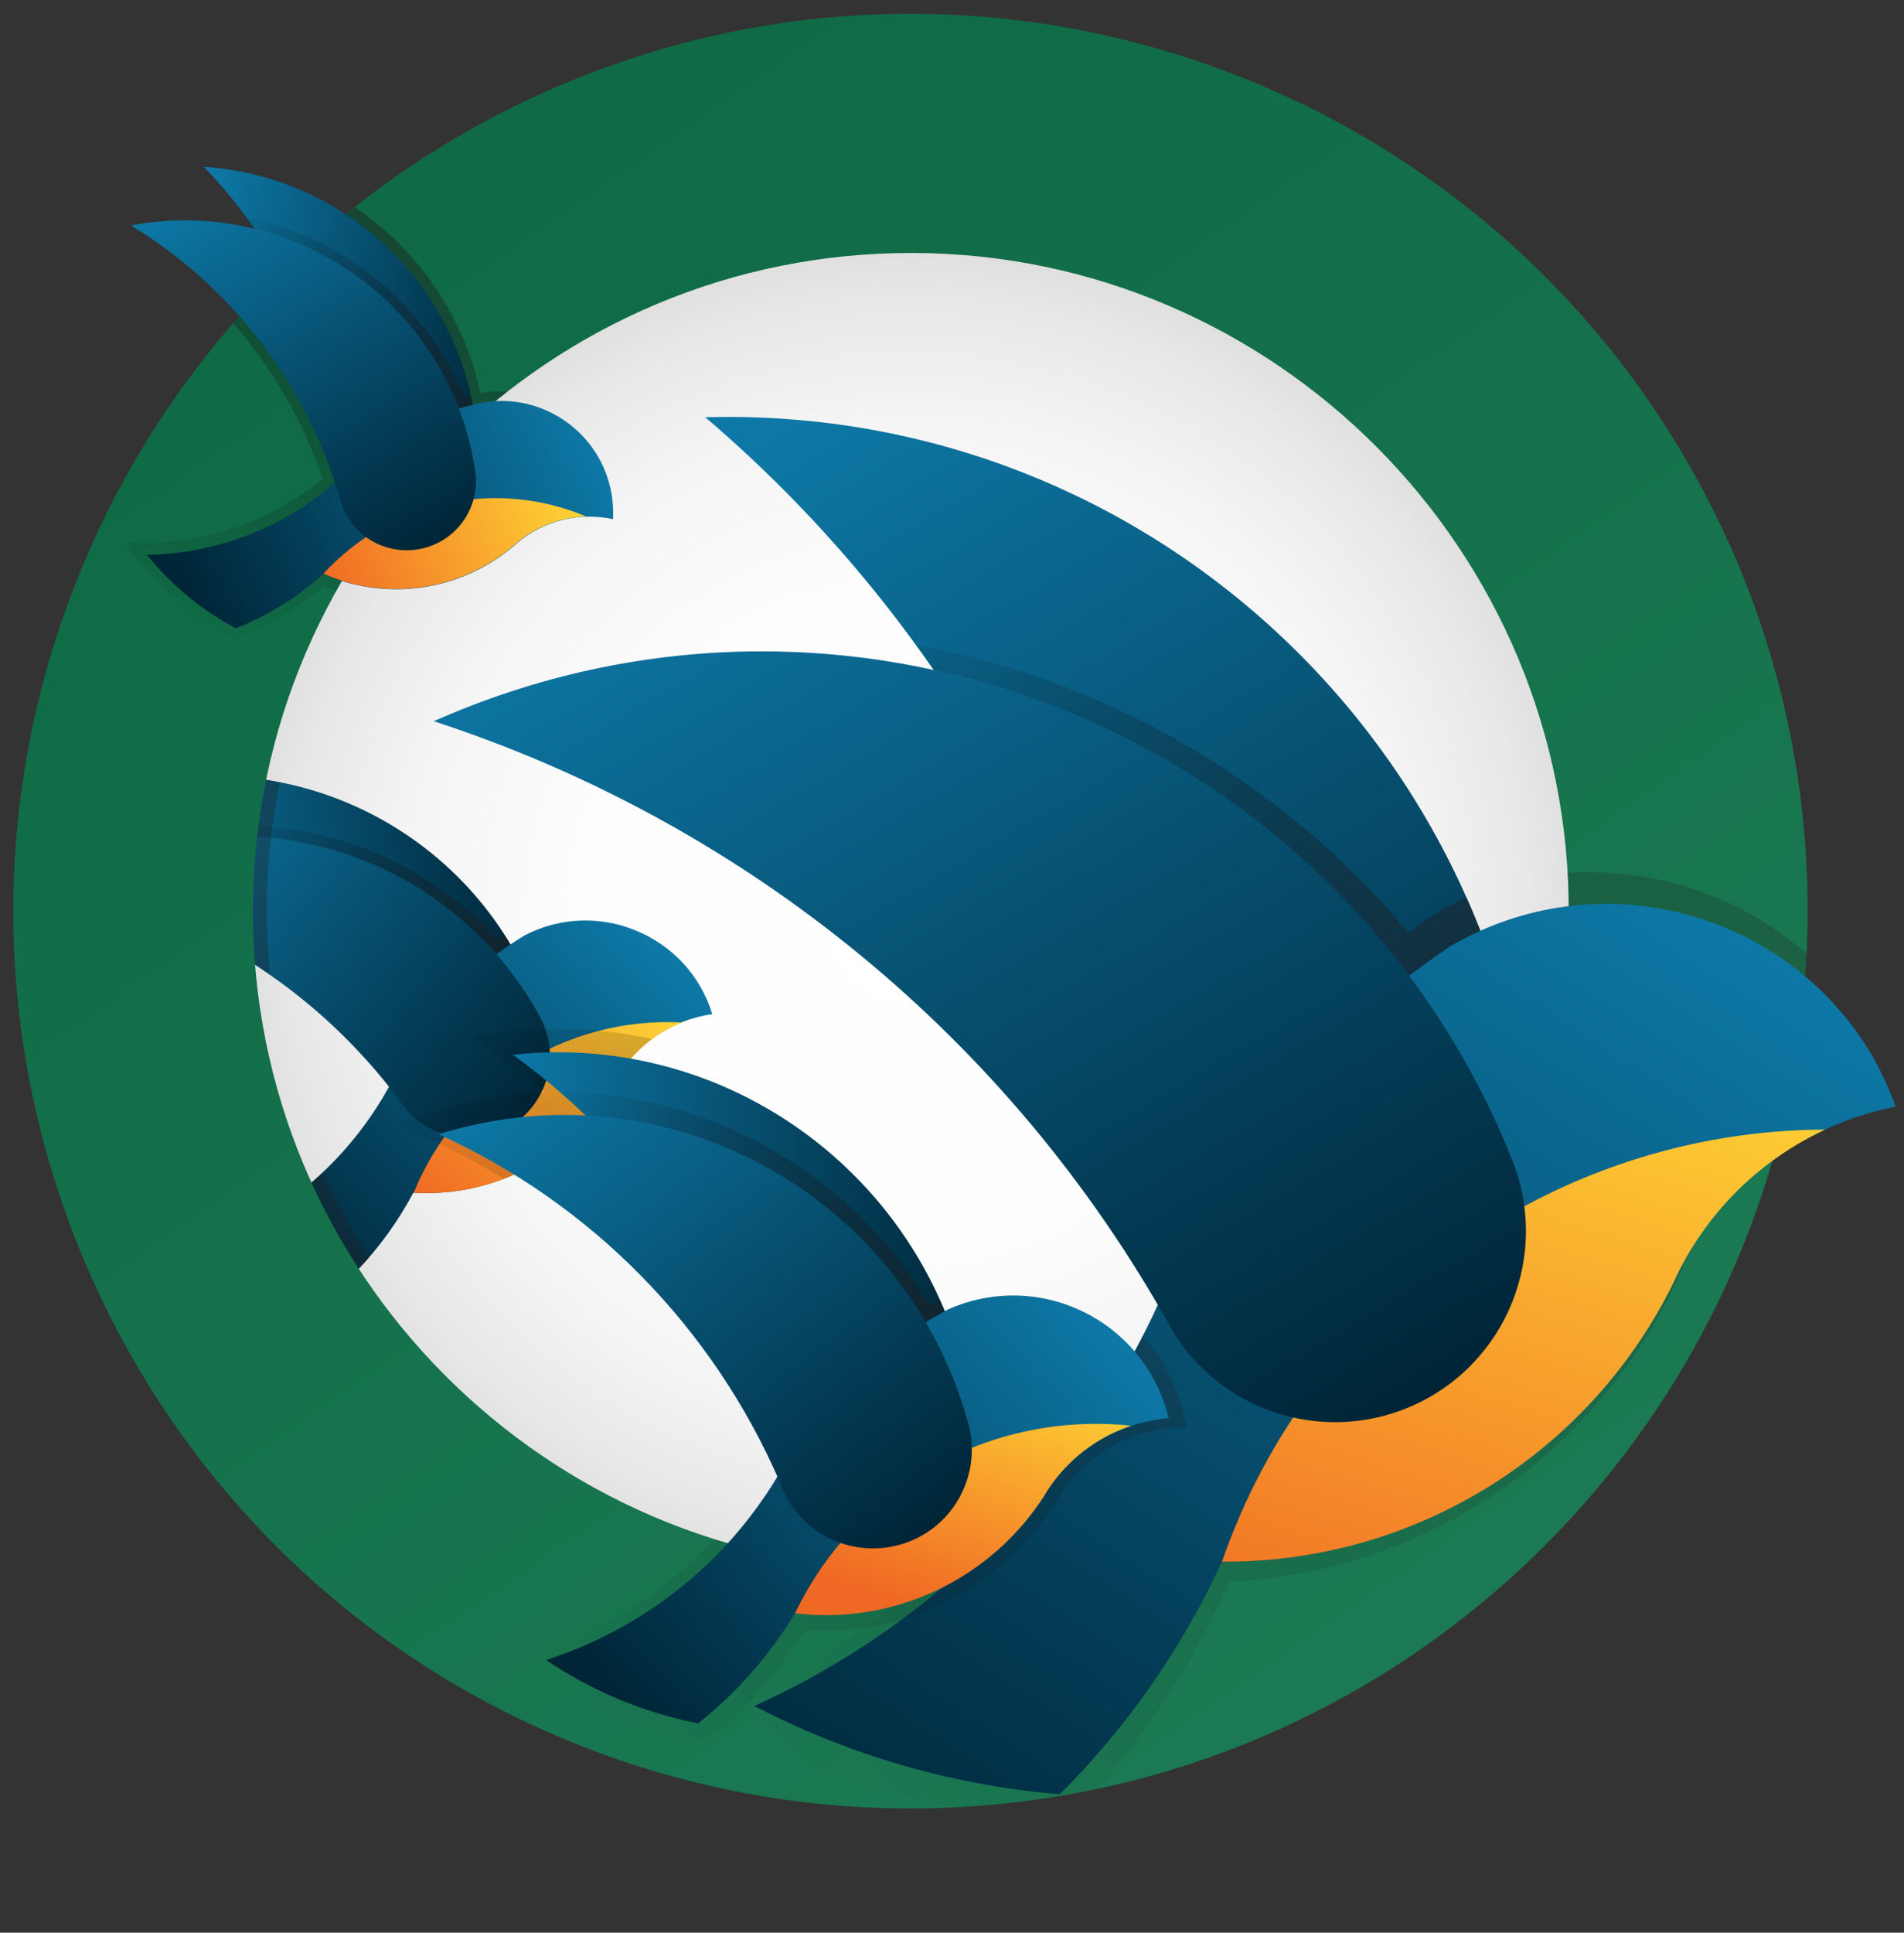
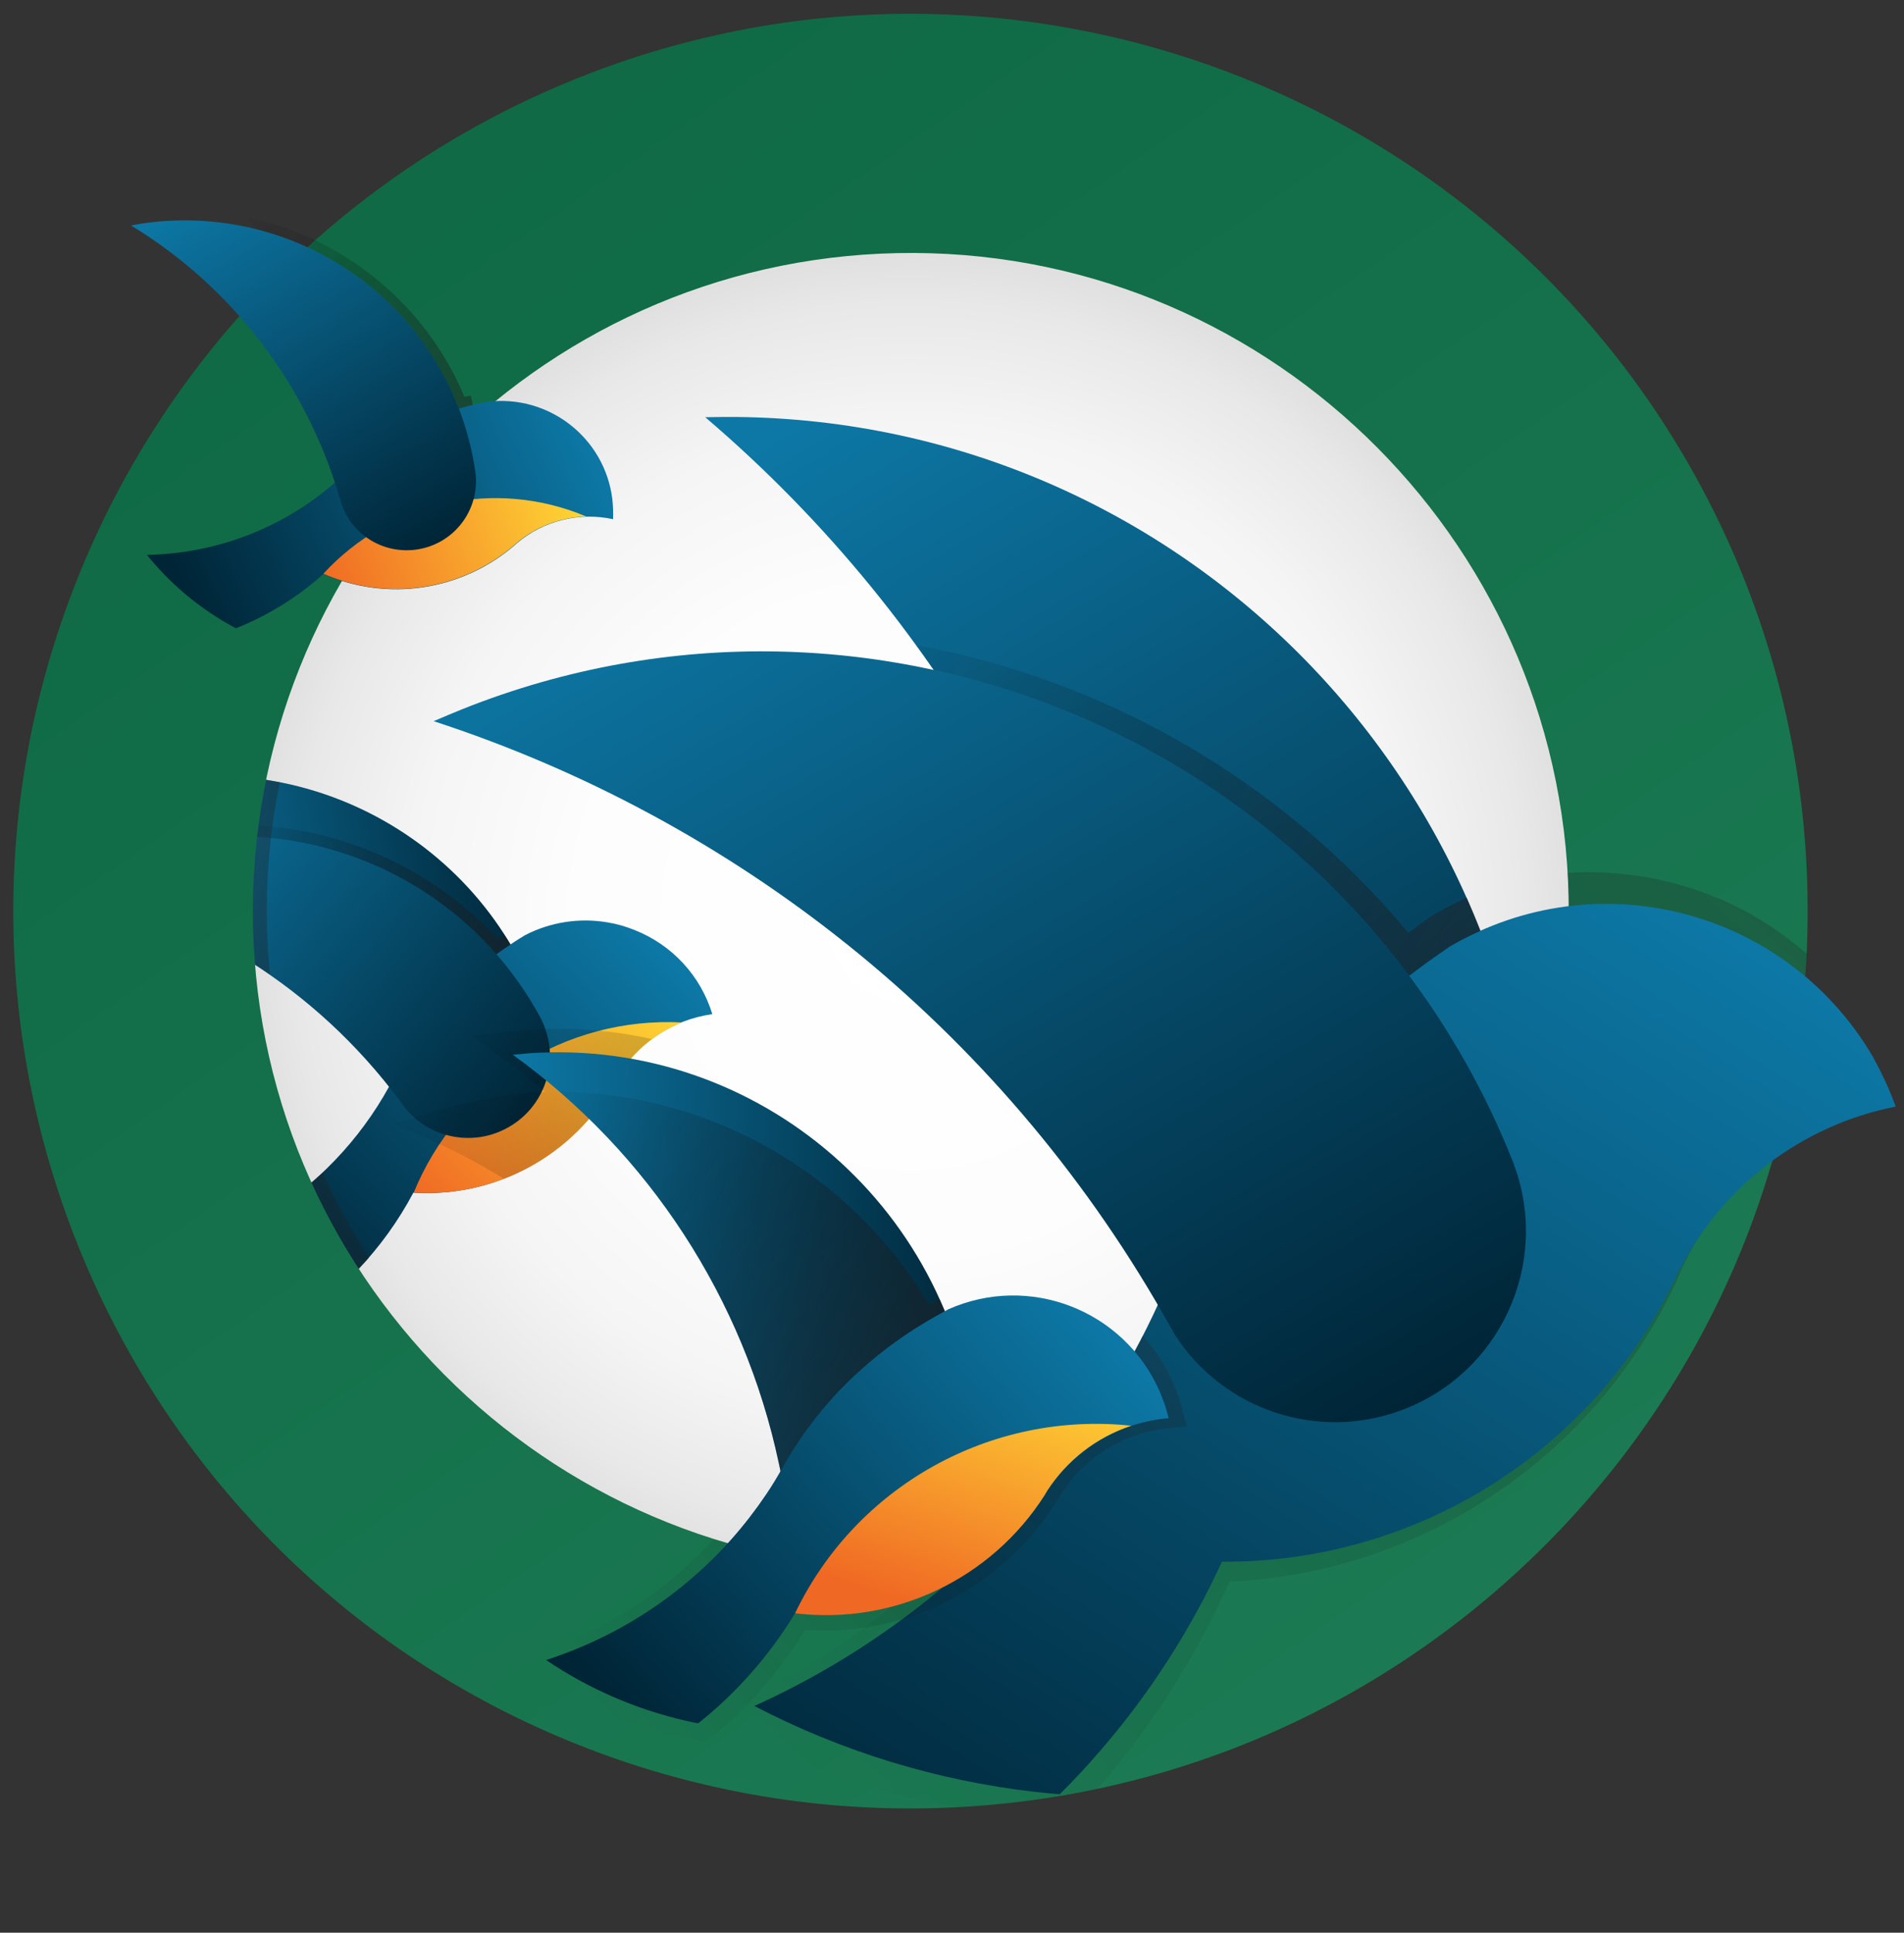
<svg xmlns="http://www.w3.org/2000/svg" xmlns:xlink="http://www.w3.org/1999/xlink" enable-background="new 0 0 778.9 790.3" version="1.1" viewBox="0 0 778.9 790.3" xml:space="preserve">
  <rect x="0" y="0" width="778.9" height="790.3" fill="#333333" stroke="none" />
  <style type="text/css">
	.st0{fill:url(#aa);}
	.st1{fill:url(#p);}
	.st2{fill:url(#k);}
	.st3{fill:url(#j);}
	.st4{fill:url(#i);}
	.st5{fill:url(#h);}
	.st6{clip-path:url(#f);}
	.st7{fill:url(#e);}
	.st8{fill:url(#al);}
	.st9{clip-path:url(#aj);}
	.st10{opacity:0.5;fill:url(#c);enable-background:new    ;}
	.st11{fill:url(#ai);}
	.st12{fill:url(#ah);}
	.st13{fill:url(#ag);}
	.st14{fill:url(#af);}
	.st15{fill:url(#ae);}
	.st16{clip-path:url(#ac);}
	.st17{opacity:0.5;fill:url(#d);enable-background:new    ;}
	.st18{clip-path:url(#z);}
	.st19{fill:url(#a);}
	.st20{fill:url(#y);}
	.st21{clip-path:url(#w);}
	.st22{fill:url(#b);}
	.st23{fill:url(#v);}
	.st24{fill:url(#u);}
	.st25{fill:url(#t);}
	.st26{clip-path:url(#r);}
	.st27{fill:url(#am);}
	.st28{fill:url(#q);}
	.st29{fill:url(#o);}
	.st30{fill:url(#n);}
	.st31{fill:url(#m);}
	.st32{fill:url(#l);}
</style>
  <radialGradient id="aa" cx="372.21" cy="413.51" r="332.28" gradientTransform="matrix(1 0 0 -1 0 789.89)" gradientUnits="userSpaceOnUse">
    <stop stop-color="#fff" offset="0" />
    <stop stop-color="#FDFDFD" offset=".41" />
    <stop stop-color="#F5F5F5" offset=".61" />
    <stop stop-color="#E9E8E8" offset=".76" />
    <stop stop-color="#D7D6D6" offset=".89" />
    <stop stop-color="#C0BFBF" offset="1" />
  </radialGradient>
  <circle class="st0" cx="372.2" cy="376.4" r="332.3" />
  <linearGradient id="p" x1="1065.6" x2="1226.7" y1="842.07" y2="842.07" gradientTransform="matrix(.99 -.143 -.143 -.99 -875.65 1388.2)" gradientUnits="userSpaceOnUse">
    <stop stop-color="#0D78A6" offset="0" />
    <stop stop-color="#002537" offset="1" />
  </linearGradient>
  <path class="st1" d="m224.5 424c0.1 0.3 0.1 0.6 0.2 0.8 4.1 18-7.2 35.9-25.2 40-15.3 3.5-30.9-4.2-37.6-18.3l-1.5-3.9c-21.6-52.5-61.9-95.1-113.1-119.6 1.7-0.5 3.5-1 5.2-1.4 75.8-19.2 152.8 26.6 172 102.4z" />
  <linearGradient id="k" x1="1800.1" x2="1681.1" y1="718.39" y2="548.17" gradientTransform="matrix(.985 .17 .17 -.985 -1629.9 784.14)" gradientUnits="userSpaceOnUse">
    <stop stop-color="#0D78A6" offset="0" />
    <stop stop-color="#002537" offset="1" />
  </linearGradient>
  <path class="st2" d="m291.4 414.7c-16.6 2.3-31.3 12.3-39.6 26.9-0.3 0.5-0.5 0.9-0.8 1.4-16.4 29.4-48.2 46.8-81.9 44.7-6.1 11.5-13.8 22.2-22.8 31.6-2.5 2.6-5.1 5.1-7.8 7.5-1.5-0.2-2.9-0.4-4.4-0.7-17-2.9-33.3-8.9-48.2-17.7 17.8-6.9 34.1-17.3 47.8-30.6 9-8.8 16.8-18.7 23.2-29.5 1.7-2.9 3.4-5.9 4.9-9 4.7-9.6 10.5-18.6 17.3-26.8 1.8-2.1 3.7-4.2 5.6-6.2 6.5-6.8 13.6-12.8 21.3-18.2 2.9-2 5.8-3.9 8.8-5.7 10.4-5.4 22.4-7.2 33.9-5.2 3.7 0.6 7.4 1.7 10.9 3.1 15.4 6.1 27 18.7 31.8 34.4z" />
  <linearGradient id="j" x1="185.64" x2="93.674" y1="318.89" y2="230" gradientTransform="matrix(1 0 0 -1 81.03 725.57)" gradientUnits="userSpaceOnUse">
    <stop stop-color="#FED334" offset="0" />
    <stop stop-color="#F06924" offset="1" />
  </linearGradient>
  <path class="st3" d="m169.2 487.8 0.1-0.1c33.6 2.1 65.5-15.3 81.9-44.7 0.2-0.5 0.5-0.9 0.8-1.4 6.1-10.7 15.6-19 27.1-23.5-47.9-2.5-91.9 25.5-109.9 69.7z" />
  <linearGradient id="i" x1="121.75" x2="7.795" y1="327.38" y2="398.6" gradientTransform="matrix(1 0 0 -1 81.03 725.57)" gradientUnits="userSpaceOnUse">
    <stop stop-color="#231F20" stop-opacity=".5" offset="0" />
    <stop stop-opacity="0" offset="1" />
  </linearGradient>
  <path class="st4" d="m75.1 338.8c2 1.3 3.9 2.7 5.8 4 46-5.1 91.7 12.6 122.2 47.4 1-0.7 2-1.5 3-2.2s1.8-1.2 2.7-1.8c-0.8-1.4-1.6-2.7-2.5-4-0.9 0.6-1.7 1.1-2.6 1.7-32.8-35.2-80.9-52.1-128.6-45.1z" />
  <linearGradient id="h" x1="1293" x2="1452" y1="821.53" y2="689.29" gradientTransform="matrix(1 0 0 -1 -1236.5 1148.8)" gradientUnits="userSpaceOnUse">
    <stop stop-color="#0D78A6" offset="0" />
    <stop stop-color="#002537" offset="1" />
  </linearGradient>
  <path class="st5" d="m220.9 415.8 0.4 0.8c8.4 16.4 1.9 36.6-14.5 45-13.9 7.2-31 3.7-41-8.4-0.8-1.1-1.6-2.3-2.5-3.4-33.9-45.5-83.5-76.8-139.2-87.8 1.5-0.9 3.1-1.8 4.7-2.7 68.8-37.5 154.7-12.2 192.1 56.5z" />
  <defs>
    <path id="g" d="m259.8 380.3c-3.5-1.4-7.2-2.4-10.9-3.1-11.6-2-23.5-0.2-33.9 5.2-2.1 1.2-4.1 2.5-6.1 3.9-32.1-53.8-95.7-80.1-156.4-64.7-1.8 0.4-3.5 0.9-5.2 1.4 11.8 5.6 23 12.3 33.6 19.8-18.2 2-35.9 7.6-52 16.4-1.6 0.9-3.2 1.8-4.7 2.7 53.4 10.5 101.3 39.8 135.1 82.4-0.7 1.3-1.5 2.6-2.2 3.9-6.4 10.8-14.2 20.7-23.2 29.5-13.7 13.3-30 23.7-47.8 30.6 14.8 8.8 31.2 14.8 48.2 17.7 1.5 0.3 2.9 0.5 4.4 0.7 2.7-2.4 5.3-4.9 7.8-7.5 9-9.4 16.7-20 22.8-31.6 33.6 2.1 65.5-15.3 81.9-44.7 0.2-0.5 0.5-0.9 0.8-1.4 8.3-14.6 22.9-24.5 39.6-26.9-5-15.6-16.6-28.2-31.8-34.3z" />
  </defs>
  <clipPath id="f">
    <use xlink:href="#g" />
  </clipPath>
  <g class="st6">
    <radialGradient id="e" cx="291.57" cy="352.97" r="372.54" gradientTransform="matrix(1 0 0 -1 81.03 725.57)" gradientUnits="userSpaceOnUse">
      <stop stop-opacity="0" offset="0" />
      <stop stop-color="#221E1F" stop-opacity=".34" offset=".72" />
    </radialGradient>
    <path class="st7" d="m372.4 745.2c-205.8-0.2-372.5-167.3-372.3-373.1 0.2-146.7 86.4-279.7 220.4-339.7 45.4-20.4 94.6-31.4 144.4-32.3 2.6-0.1 5.3-0.1 7.9-0.1 205.8 0.2 372.5 167.3 372.3 373.1-0.2 146.7-86.4 279.7-220.3 339.7-45.5 20.4-94.6 31.4-144.4 32.3-2.7 0.1-5.4 0.1-8 0.1zm0.3-636.1c-1.8 0-3.7 0-5.5 0.1-145.2 3-261 123.6-258 268.9 2.9 142.3 121.1 258 263.3 258h5.5c145.4-3.2 260.8-123.5 258-268.9-3-142.3-121.1-258.1-263.3-258.1z" />
  </g>
  <linearGradient id="al" x1="60.999" x2="526.89" y1="685.3" y2="13.631" gradientTransform="matrix(1 0 0 -1 81.03 725.57)" gradientUnits="userSpaceOnUse">
    <stop stop-color="#0E6944" offset="0" />
    <stop stop-color="#1C7B54" offset="1" />
  </linearGradient>
  <path class="st8" d="m707.6 222.8c-82.9-185-300.1-267.9-485.1-185-87.1 39-155.5 110.4-190.9 199-75 188.2 16.7 401.6 204.8 476.6 45.7 18.2 94.6 27.1 143.8 26 202.7-4.3 363.5-172.1 359.2-374.8-1-48.9-11.8-97.1-31.8-141.8zm-604.1 155.4c-3-148.4 115.2-271.6 263.5-274.7s271.6 115.2 274.7 263.5c3.1 148.4-115.1 271.6-263.5 274.6s-271.6-115.1-274.7-263.4z" />
  <defs>
    <path id="ak" d="m732.8 302c-39.1-198.9-232.1-328.5-431.1-289.3-93.5 18.4-176.3 72.5-230.7 150.8-115.4 166.6-74 395.2 92.5 510.7 122.8 85.1 284.9 87.3 410 5.5 124.9-81.8 187.9-231.1 159.3-377.7zm-623.6 15.5c30.4-145.3 173.3-238.7 318.5-208.3s238.8 173.3 208.3 318.5c-30.4 145.3-173.2 238.7-318.5 208.3s-238.7-173.3-208.3-318.5z" />
  </defs>
  <clipPath id="aj">
    <use xlink:href="#ak" />
  </clipPath>
  <g class="st9">
    <linearGradient id="c" x1="633.4" x2="269.43" y1="354.3" y2="-31.078" gradientTransform="matrix(1 0 0 -1 81.03 725.57)" gradientUnits="userSpaceOnUse">
      <stop stop-color="#231F20" stop-opacity=".5" offset="0" />
      <stop stop-opacity="0" offset="1" />
    </linearGradient>
    <path class="st10" d="m391.7 739c-30.4-5.4-59.9-15-87.6-28.5l-15.6-7.6 15.6-7.6c65.3-31.8 118-84.6 149.5-150 3.4-7 6.5-14.2 9.4-21.4 10.2-25.8 22-47.9 36.1-67.6 3.9-5.4 7.9-10.8 12.1-15.9 14.1-17.4 29.9-33.4 47.1-47.7 6.4-5.3 13-10.4 19.9-15.3l0.4-0.2c24.8-15.6 54-22.6 83.2-20 4.1 0.4 8.2 0.9 12.3 1.6 5.2 0.9 10.4 2.2 15.4 3.7 39.1 11.8 70.7 40.8 85.8 78.8l3.7 9.2-9.7 2.2c-35.7 8.2-65.6 32.4-81.1 65.7-0.5 1-0.9 2-1.3 3.1l-0.1 0.3c-32.9 72.9-103.9 121.2-183.8 125-12 26.9-27.5 52.2-46 75.1-5.4 6.7-11.2 13.3-17.1 19.5l-2.7 2.8-3.9-0.2c-3.5-0.2-7-0.4-10.6-0.7-10.4-1.1-20.8-2.4-31-4.3z" />
  </g>
  <linearGradient id="ai" x1="278.47" x2="531.26" y1="577.14" y2="154.02" gradientTransform="matrix(1 0 0 -1 81.03 725.57)" gradientUnits="userSpaceOnUse">
    <stop stop-color="#0D78A6" offset="0" />
    <stop stop-color="#002537" offset="1" />
  </linearGradient>
  <path class="st11" d="m628.2 504.7v2c-1.6 43.1-37.7 76.7-80.8 75.2-36.6-1.3-67.3-27.9-74-63.9-0.4-3.3-0.7-6.5-1.1-9.7-17.6-134.6-85.3-253.7-183.8-337.7 4.2-0.1 8.4-0.1 12.7-0.1 182.6 1.9 329 151.6 327 334.2z" />
  <linearGradient id="ah" x1="599.72" x2="309.16" y1="365.31" y2="-84.788" gradientTransform="matrix(1 0 0 -1 81.03 725.57)" gradientUnits="userSpaceOnUse">
    <stop stop-color="#0D78A6" offset="0" />
    <stop stop-color="#002537" offset="1" />
  </linearGradient>
  <path class="st12" d="m775.5 452.5c-38.5 7.6-71.4 32.6-88.9 67.8-0.6 1.1-1.1 2.2-1.6 3.4-34.4 70.8-106.5 115.4-185.1 114.9-12.8 27.7-29.3 53.5-49.2 76.6-5.5 6.4-11.2 12.6-17.2 18.5-3.4-0.3-6.9-0.6-10.3-1-40-4.6-78.9-16.5-114.6-35.1 40.7-18.4 77.2-44.8 107.5-77.6 19.9-21.6 36.8-45.7 50.4-71.8 3.7-7.1 7.1-14.3 10.3-21.7 9.8-22.9 21.9-44.9 37-64.7 3.9-5.2 8-10.2 12.3-15.2 14.2-16.6 30.1-31.7 47.3-45.2 6.4-5 13-9.8 19.8-14.4 60.2-35.3 137.5-15.2 172.9 45 3.6 6.6 6.9 13.4 9.4 20.5z" />
  <linearGradient id="ag" x1="584.3" x2="491.82" y1="309.4" y2="14.601" gradientTransform="matrix(1 0 0 -1 81.03 725.57)" gradientUnits="userSpaceOnUse">
    <stop stop-color="#FED334" offset="0" />
    <stop stop-color="#F06924" offset="1" />
  </linearGradient>
-   <path class="st13" d="m499.8 638.9 0.1-0.3c78.7 0.5 150.7-44.1 185.1-114.9 0.5-1.2 1-2.3 1.6-3.4 12.8-25.7 34-46.3 60.1-58.4-112.1 0.4-211 72.5-246.9 177z" />
  <linearGradient id="af" x1="528.75" x2="270.45" y1="328.94" y2="491.93" gradientTransform="matrix(1 0 0 -1 81.03 725.57)" gradientUnits="userSpaceOnUse">
    <stop stop-color="#231F20" stop-opacity=".5" offset="0" />
    <stop stop-opacity="0" offset="1" />
  </linearGradient>
  <path class="st14" d="m382 273.9c77.7 17 146.8 61.3 194.5 125 5.4-4.1 10.9-8.1 16.6-11.9 4.1-2.4 8.3-4.5 12.6-6.4-1.8-4.6-3.7-9.1-5.7-13.6-5.2 2.4-10.2 5-15 8l-0.6 0.4c-2.7 1.9-5.5 3.9-8.3 6-51.3-61.5-122.6-103.1-201.3-117.6 2.4 3.4 4.8 6.7 7.2 10.1z" />
  <linearGradient id="ae" x1="210.78" x2="447.39" y1="525.33" y2="123.02" gradientTransform="matrix(1 0 0 -1 81.03 725.57)" gradientUnits="userSpaceOnUse">
    <stop stop-color="#0D78A6" offset="0" />
    <stop stop-color="#002537" offset="1" />
  </linearGradient>
  <path class="st15" d="m618.7 474.5c0.3 0.6 0.5 1.3 0.7 1.9 14.9 40.4-5.7 85.3-46.2 100.3-34.3 12.7-72.8-0.2-92.6-30.9-1.6-2.9-3.2-5.7-4.8-8.5-67.4-117.9-175.3-202.3-298.4-242.4 3.9-1.7 7.8-3.3 11.7-4.9 169.6-67.7 361.9 14.9 429.6 184.5z" />
  <defs>
    <path id="ad" d="m738.6 399.7c13.7-183.5-110.7-348.7-290.8-386.2-198.4-41.5-392.8 85.8-434.3 284.2-30.1 144.3 29 292.5 150 376.5 166.6 115.3 395.2 73.9 510.7-92.6 22.7-32.6 39.9-68.8 50.8-107 15-11 32.2-18.6 50.4-22.2-7.4-20.4-20.1-38.6-36.8-52.7zm-133-19c-0.3-0.7-0.6-1.4-0.9-2.1-0.5-1.3-1.1-2.7-1.6-4-0.4-1-0.9-2-1.3-3-0.6-1.4-1.1-2.7-1.7-4-0.1-0.1-0.1-0.3-0.2-0.4-50.9-114.8-165.1-195.3-298.8-196.7-4.2 0-8.5 0-12.7 0.1 33.1 28.2 62.6 60.3 88 95.7 1.3 1.8 2.5 3.5 3.7 5.3 0.6 0.8 1.1 1.6 1.7 2.4-64.4-14.1-131.6-8.5-192.8 16-3.9 1.6-7.9 3.2-11.7 4.9 124.7 40.4 230.2 125.3 296.3 238.5-2.3 5-4.7 9.9-7.2 14.8-13.5 26.1-30.5 50.2-50.4 71.8-6.7 7.2-13.7 14.2-21 20.8-26 2.2-52.1 0.6-77.7-4.8-145-30.4-238.5-173.3-208.1-318.5s173.3-238.7 318.6-208.3c126.1 26.4 213.1 137.6 214 261.5-12.5 1.5-24.7 4.8-36.2 10z" />
  </defs>
  <clipPath id="ac">
    <use xlink:href="#ad" />
  </clipPath>
  <g class="st16">
    <linearGradient id="d" x1="383.42" x2="174.85" y1="202.8" y2="8.725" gradientTransform="matrix(1 0 0 -1 81.03 725.57)" gradientUnits="userSpaceOnUse">
      <stop stop-color="#231F20" stop-opacity=".5" offset="0" />
      <stop stop-opacity="0" offset="1" />
    </linearGradient>
    <path class="st17" d="m283.9 711.7c-1.2-0.2-2.3-0.5-3.5-0.7-21.2-4.5-41.3-12.9-59.5-24.7l-10.9-7.1 12.3-4.2c35.2-11.9 65.4-35.4 85.7-66.6 2.2-3.4 4.2-6.8 6.1-10.3 6.3-11.8 14.1-22.9 23.2-32.8 2.4-2.5 4.8-5.1 7.3-7.5 8.5-8.1 17.7-15.4 27.6-21.7 3.6-2.3 7.5-4.6 11.3-6.7l0.4-0.2c13.6-6.4 29-8.2 43.7-5.4 0.5 0.1 1 0.2 1.6 0.3 26.5 5.7 47.5 25.8 54.4 52l1.9 7.2-7.4 0.7c-18.3 1.8-34.7 12-44.5 27.6-0.3 0.5-0.6 0.9-0.9 1.4l-0.1 0.2c-21.8 35.6-61.6 56.2-103.3 53.4-7.9 12.8-17.4 24.6-28.2 35-3.3 3.1-6.7 6.2-10.2 9l-2.3 1.8-2.9-0.5-1.8-0.2z" />
  </g>
  <defs>
    <path id="ab" d="m291.4 414.7c-16.6 2.3-31.3 12.3-39.6 26.9-0.3 0.5-0.5 0.9-0.8 1.4-16.4 29.4-48.2 46.8-81.9 44.7-6.1 11.5-13.8 22.2-22.8 31.6-2.5 2.6-5.1 5.1-7.8 7.5-1.5-0.2-2.9-0.4-4.4-0.7-17-2.9-33.3-8.9-48.2-17.7 17.8-6.9 34.1-17.3 47.8-30.6 9-8.8 16.8-18.7 23.2-29.5 1.7-2.9 3.4-5.9 4.9-9 4.7-9.6 10.5-18.6 17.3-26.8 1.8-2.1 3.7-4.2 5.6-6.2 6.5-6.8 13.6-12.8 21.3-18.2 2.9-2 5.8-3.9 8.8-5.7 10.4-5.4 22.4-7.2 33.9-5.2 3.7 0.6 7.4 1.7 10.9 3.1 15.4 6.1 27 18.7 31.8 34.4z" />
  </defs>
  <clipPath id="z">
    <use xlink:href="#ab" />
  </clipPath>
  <g class="st18">
    <linearGradient id="a" x1="292.83" x2="80.124" y1="155.05" y2="302.15" gradientTransform="matrix(1 0 0 -1 81.03 725.57)" gradientUnits="userSpaceOnUse">
      <stop stop-color="#231F20" stop-opacity=".5" offset="0" />
      <stop stop-opacity="0" offset="1" />
    </linearGradient>
    <path class="st19" d="m347.5 635.2c-14-3-25.9-12.2-32.4-25l-0.2-0.4c-0.6-1.5-1.3-3-1.9-4.5-26.6-61.7-75.2-111.2-136.4-139l-15-6.8 15.8-4.9c2.1-0.7 4.3-1.3 6.5-1.9 12.8-3.5 25.9-5.6 39.1-6.2-5.5-4.7-11.1-9.1-16.9-13.3l-13.4-9.7 16.4-1.8c2.2-0.2 4.5-0.4 6.8-0.6 16.3-1.1 32.7 0 48.6 3.3 77.4 16.3 135.3 82.8 140.8 161.8v0.2c0 0.3 0 0.7 0.1 1.1 1.2 25.4-18.2 47.1-43.5 48.7-1.6 0.1-3.2 0.1-4.9 0.1-3.2-0.1-6.4-0.5-9.5-1.1z" />
  </g>
  <linearGradient id="y" x1="966.51" x2="1161.6" y1="505.44" y2="505.44" gradientTransform="matrix(.999 .036 .036 -.999 -777.97 998.59)" gradientUnits="userSpaceOnUse">
    <stop stop-color="#0D78A6" offset="0" />
    <stop stop-color="#002537" offset="1" />
  </linearGradient>
  <path class="st20" d="m399 590.1c0 0.3 0 0.7 0.1 1 0.9 22.3-16.4 41.2-38.7 42.1-18.9 0.8-35.9-11.6-40.8-29.9-0.3-1.7-0.6-3.3-1-5-14.3-67.2-53.1-126.8-108.8-167l6.6-0.6c94.4-6.5 176.2 64.8 182.7 159.3-0.1 0-0.1 0-0.1 0.1z" />
  <defs>
    <path id="x" d="m399 590.1c0 0.3 0 0.7 0.1 1 0.9 22.3-16.4 41.2-38.7 42.1-18.9 0.8-35.9-11.6-40.8-29.9-0.3-1.7-0.6-3.3-1-5-14.3-67.2-53.1-126.8-108.8-167l6.6-0.6c94.4-6.5 176.2 64.8 182.7 159.3-0.1 0-0.1 0-0.1 0.1z" />
  </defs>
  <clipPath id="w">
    <use xlink:href="#x" />
  </clipPath>
  <g class="st21">
    <linearGradient id="b" x1="264.82" x2="94.233" y1="108.4" y2="210.96" gradientTransform="matrix(1 0 0 -1 81.03 725.57)" gradientUnits="userSpaceOnUse">
      <stop stop-color="#231F20" stop-opacity=".5" offset="0" />
      <stop stop-opacity="0" offset="1" />
    </linearGradient>
    <path class="st22" d="m276.4 708.9c-1.2-0.3-2.3-0.6-3.5-0.9-21-5.5-40.7-14.7-58.3-27.3l-10.6-7.6 12.5-3.6c35.7-10.4 66.9-32.5 88.5-62.8 0.9-1.3 1.8-2.6 2.8-4.1-25.4-60.1-71.7-109-130.3-137.6l-14.8-7.3 15.9-4.5c2.1-0.6 4.4-1.2 6.6-1.7 27.3-6.7 55.8-6.8 83.2-0.2 46.8 11.2 87 40.8 111.6 82.1l4.6-2.3c13.9-5.7 29.3-6.9 43.9-3.3l1.6 0.4c26.2 6.8 46.3 27.9 52 54.4l1.6 7.3-7.4 0.4c-18.4 1-35.2 10.4-45.7 25.6-0.3 0.4-0.6 0.9-0.9 1.4l-0.1 0.2c-23.4 34.6-64 53.4-105.5 48.7-8.4 12.5-18.4 23.8-29.8 33.7-3.4 3-7 5.9-10.6 8.6l-2.3 1.8-2.9-0.7c-0.8-0.4-1.4-0.6-2.1-0.7z" />
  </g>
  <linearGradient id="v" x1="1221.8" x2="1077.7" y1="507.52" y2="301.41" gradientTransform="matrix(.974 .226 .226 -.974 -855.15 756.82)" gradientUnits="userSpaceOnUse">
    <stop stop-color="#0D78A6" offset="0" />
    <stop stop-color="#002537" offset="1" />
  </linearGradient>
  <path class="st23" d="m478.1 579.9c-20.3 1.7-38.7 12.7-49.7 29.7-0.4 0.5-0.7 1.1-1 1.7-21.9 34.4-61.6 53.2-102.1 48.3-8.2 13.5-18.2 25.8-29.8 36.6-3.2 3-6.5 5.8-9.9 8.5-1.7-0.3-3.5-0.7-5.2-1.1-20.4-4.7-39.7-13.1-57-24.8 22-7.1 42.4-18.5 59.9-33.7 11.5-9.9 21.6-21.4 30.1-34 2.3-3.4 4.5-7 6.5-10.6 6.3-11.3 14-21.8 22.8-31.2 2.3-2.4 4.7-4.8 7.2-7.1 8.3-7.7 17.3-14.6 27-20.5 3.6-2.2 7.3-4.3 11-6.3 33.1-14.7 71.7 0.2 86.4 33.3 1.6 3.8 2.9 7.5 3.8 11.2z" />
  <linearGradient id="u" x1="335.16" x2="300.48" y1="170.24" y2="66.964" gradientTransform="matrix(1 0 0 -1 81.03 725.57)" gradientUnits="userSpaceOnUse">
    <stop stop-color="#FED334" offset="0" />
    <stop stop-color="#F06924" offset="1" />
  </linearGradient>
  <path class="st24" d="m325.2 659.8 0.1-0.1c40.5 4.9 80.2-14 102.1-48.4 0.3-0.6 0.7-1.1 1-1.7 8.1-12.5 20.2-21.9 34.4-26.6-57.5-6.1-112.7 24.7-137.6 76.8z" />
  <linearGradient id="t" x1="977.33" x2="1170" y1="563.41" y2="403.16" gradientTransform="matrix(.974 .226 .226 -.974 -855.15 756.82)" gradientUnits="userSpaceOnUse">
    <stop stop-color="#0D78A6" offset="0" />
    <stop stop-color="#002537" offset="1" />
  </linearGradient>
-   <path class="st25" d="m396.1 582.1c0.1 0.3 0.2 0.7 0.3 1 5.3 21.7-7.9 43.6-29.6 48.9-18.4 4.5-37.5-4.3-45.9-21.3-0.6-1.6-1.3-3.1-1.9-4.7-27.3-63.1-77-113.8-139.6-142.2 2.1-0.7 4.2-1.3 6.3-1.8 91.2-24.9 185.4 28.8 210.4 120.1z" />
  <defs>
    <path id="s" d="m732.8 302c-39.1-198.9-232.1-328.5-431.1-289.3-93.5 18.4-176.3 72.5-230.7 150.8-115.4 166.6-74 395.2 92.5 510.7 122.8 85.1 284.9 87.3 410 5.5 124.9-81.8 187.9-231.1 159.3-377.7zm-623.6 15.5c30.4-145.3 173.3-238.7 318.5-208.3s238.8 173.3 208.3 318.5c-30.4 145.3-173.2 238.7-318.5 208.3s-238.7-173.3-208.3-318.5z" />
  </defs>
  <clipPath id="r">
    <use xlink:href="#s" />
  </clipPath>
  <g class="st26">
    <linearGradient id="am" x1="97.253" x2="20.183" y1="645.34" y2="454.97" gradientTransform="matrix(1 0 0 -1 81.03 725.57)" gradientUnits="userSpaceOnUse">
      <stop stop-color="#231F20" stop-opacity=".5" offset="0" />
      <stop stop-opacity="0" offset="1" />
    </linearGradient>
-     <path class="st27" d="m93.9 260.2c-1.1-0.6-2.3-1.3-3.4-1.9-13.1-7.6-24.6-17.6-34.1-29.4l-5.4-6.8 8.7-0.1c15.6-0.1 31.1-3.5 45.4-9.7 9.4-4.1 18.2-9.5 26.2-15.9l0.7-0.5c-14.2-41.8-42.4-77.4-80-100.6l-9.4-5.8 10.8-1.9c1.5-0.3 3.1-0.5 4.7-0.8 6.1-0.9 12.2-1.3 18.3-1.2 6.3 0 12.5 0.6 18.8 1.6-4.5-5.9-9.2-11.4-14.2-16.6l-7.7-7.9 11 0.8c1.6 0.1 3.2 0.3 4.7 0.4 51.5 5.7 94.1 42.8 106.7 93.1l0.9 3.8 2.2-0.4c2.1-0.2 4.1-0.4 6.2-0.4 27.6 0.2 49.8 22.7 49.6 50.4 0 0.9 0 1.8-0.1 2.8l-0.3 4.9-4.8-1.1c-2.9-0.6-5.8-1-8.7-1h-1.4c-0.9 0-1.9 0.1-2.9 0.2l-0.6 0.1c-1.1 0.1-2.2 0.3-3.2 0.5l-0.3 0.1c-0.9 0.2-1.8 0.4-2.8 0.7l-0.6 0.2c-1.1 0.3-2.1 0.6-3 1l-0.2 0.1c-0.9 0.3-1.7 0.7-2.7 1.1l-0.7 0.3c-1.1 0.5-2 1-2.8 1.5l-0.1 0.1c-0.8 0.5-1.6 1-2.5 1.6l-0.7 0.5c-1 0.7-1.8 1.3-2.5 1.9-0.3 0.2-0.6 0.5-0.9 0.8-1.1 0.9-2.1 1.8-3.4 2.7s-2.6 1.9-3.7 2.7c-1.2 0.8-2.1 1.4-3.4 2.1-1 0.6-2.1 1.2-3.2 1.8-0.7 0.4-1.5 0.8-2.2 1.1-0.9 0.5-1.8 0.9-2.7 1.3-2.2 1-4.4 1.9-6.6 2.6-0.9 0.3-1.8 0.6-2.7 0.9-1.8 0.6-3.7 1.1-5.6 1.5-5.9 1.4-11.9 2-18 2-4.6 0-9.2-0.5-13.7-1.3-1.7-0.3-3.4-0.7-5.1-1.1-0.8-0.2-1.7-0.5-2.5-0.7-2.5-0.8-5.1-1.6-7.5-2.6-8 6.8-16.9 12.6-26.4 17.1-2.8 1.4-5.8 2.6-8.7 3.8l-1.8 0.7-1.7-1.1z" />
  </g>
  <linearGradient id="q" x1="1066.9" x2="1203.4" y1="1036.2" y2="1036.2" gradientTransform="matrix(.98 .21 .21 -.98 -1190.8 926.66)" gradientUnits="userSpaceOnUse">
    <stop stop-color="#0D78A6" offset="0" />
    <stop stop-color="#002537" offset="1" />
  </linearGradient>
-   <path class="st28" d="m194.8 200.2c0 0.2 0 0.5-0.1 0.7-2 15.5-16.3 26.4-31.8 24.4-13.1-1.7-23.3-12.3-24.5-25.5 0-1.2 0-2.4-0.1-3.5-1.8-48.1-21.4-93.7-55-128.1 1.5 0.1 3.1 0.2 4.6 0.4 65.9 6.8 113.8 65.7 106.9 131.6z" />
  <linearGradient id="o" x1="1711.1" x2="1610.3" y1="892.75" y2="748.54" gradientTransform="matrix(.867 .499 .499 -.867 -1688.1 98.671)" gradientUnits="userSpaceOnUse">
    <stop stop-color="#0D78A6" offset="0" />
    <stop stop-color="#002537" offset="1" />
  </linearGradient>
  <path class="st29" d="m250.8 212.3c-13.9-3-28.4 0.6-39.3 9.8-0.3 0.3-0.7 0.6-1 0.9-21.6 18.6-52 23.2-78.2 11.7-8.2 7.4-17.4 13.6-27.4 18.5-2.7 1.3-5.5 2.6-8.4 3.7l-3.3-1.8c-12.7-7.3-23.9-16.8-33.1-28.2 16.2-0.3 32.1-3.8 46.9-10.4 9.7-4.3 18.8-9.9 27.1-16.7 2.2-1.8 4.4-3.8 6.5-5.8 6.5-6.3 13.8-11.7 21.6-16.2 2.1-1.2 4.1-2.3 6.3-3.3 7.1-3.5 14.6-6.3 22.2-8.3 2.8-0.8 5.7-1.4 8.7-1.9 25.1-3.1 48 14.7 51.1 39.8 0.3 2.7 0.4 5.5 0.3 8.2z" />
  <linearGradient id="n" x1="152.57" x2="50.843" y1="524.24" y2="484.17" gradientTransform="matrix(1 0 0 -1 81.03 725.57)" gradientUnits="userSpaceOnUse">
    <stop stop-color="#FED334" offset="0" />
    <stop stop-color="#F06924" offset="1" />
  </linearGradient>
-   <path class="st30" d="m132.2 234.7s0.1 0 0.1-0.1c26.1 11.5 56.5 6.9 78.1-11.7 0.3-0.3 0.7-0.6 1-0.9 8-6.7 18-10.5 28.4-10.8-37.2-15.7-80.3-6.3-107.6 23.5z" />
+   <path class="st30" d="m132.2 234.7s0.1 0 0.1-0.1c26.1 11.5 56.5 6.9 78.1-11.7 0.3-0.3 0.7-0.6 1-0.9 8-6.7 18-10.5 28.4-10.8-37.2-15.7-80.3-6.3-107.6 23.5" />
  <linearGradient id="m" x1="117.88" x2="19.469" y1="552.91" y2="650.55" gradientTransform="matrix(1 0 0 -1 81.03 725.57)" gradientUnits="userSpaceOnUse">
    <stop stop-color="#231F20" stop-opacity=".5" offset="0" />
    <stop stop-opacity="0" offset="1" />
  </linearGradient>
  <path class="st31" d="m100.9 88.8c1.2 1.6 2.3 3.3 3.5 4.9 38.1 9.4 69.2 36.8 83.3 73.4 1-0.3 2-0.6 3.1-0.9s1.8-0.4 2.6-0.6c-0.2-1.3-0.5-2.6-0.8-3.9-0.9 0.2-1.7 0.4-2.6 0.6-10.5-25.1-29-46-52.5-59.5-11.3-6.6-23.7-11.3-36.6-14z" />
  <linearGradient id="l" x1="1265.4" x2="1400.2" y1="997.28" y2="885.14" gradientTransform="matrix(.94 .341 .341 -.94 -1441.8 577.91)" gradientUnits="userSpaceOnUse">
    <stop stop-color="#0D78A6" offset="0" />
    <stop stop-color="#002537" offset="1" />
  </linearGradient>
  <path class="st32" d="m194.4 192.6c0 0.2 0.1 0.5 0.1 0.7 1.9 15.5-9.1 29.6-24.7 31.5-13.2 1.6-25.7-6.1-30.1-18.7-0.3-1.1-0.6-2.3-1-3.4-13.7-46.1-44-85.5-85.1-110.5 1.5-0.3 3-0.5 4.5-0.8 65.6-9.6 126.6 35.7 136.3 101.2z" />
</svg>